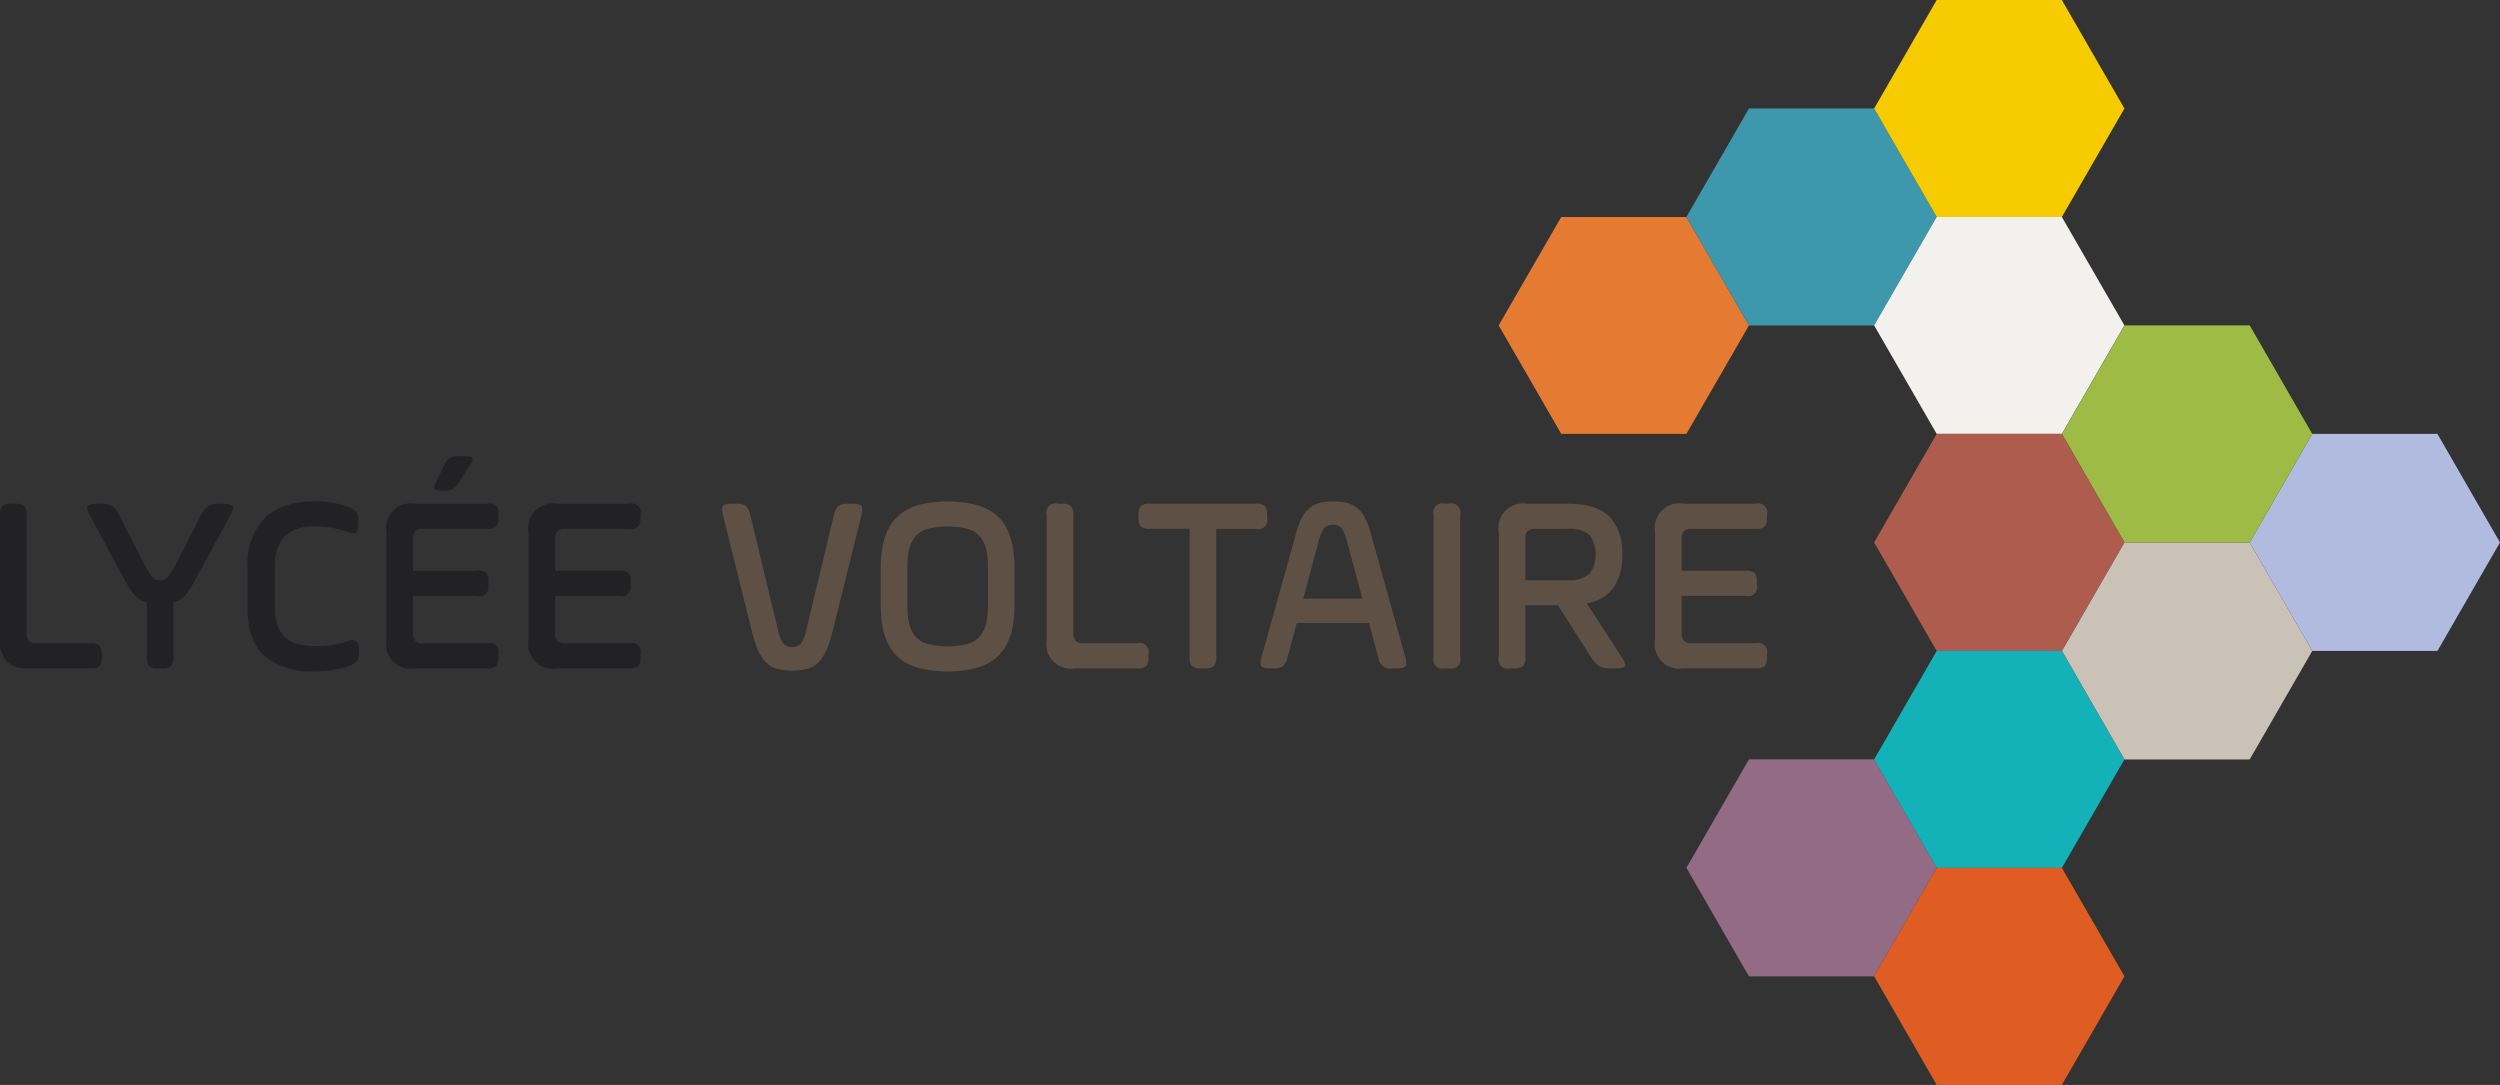
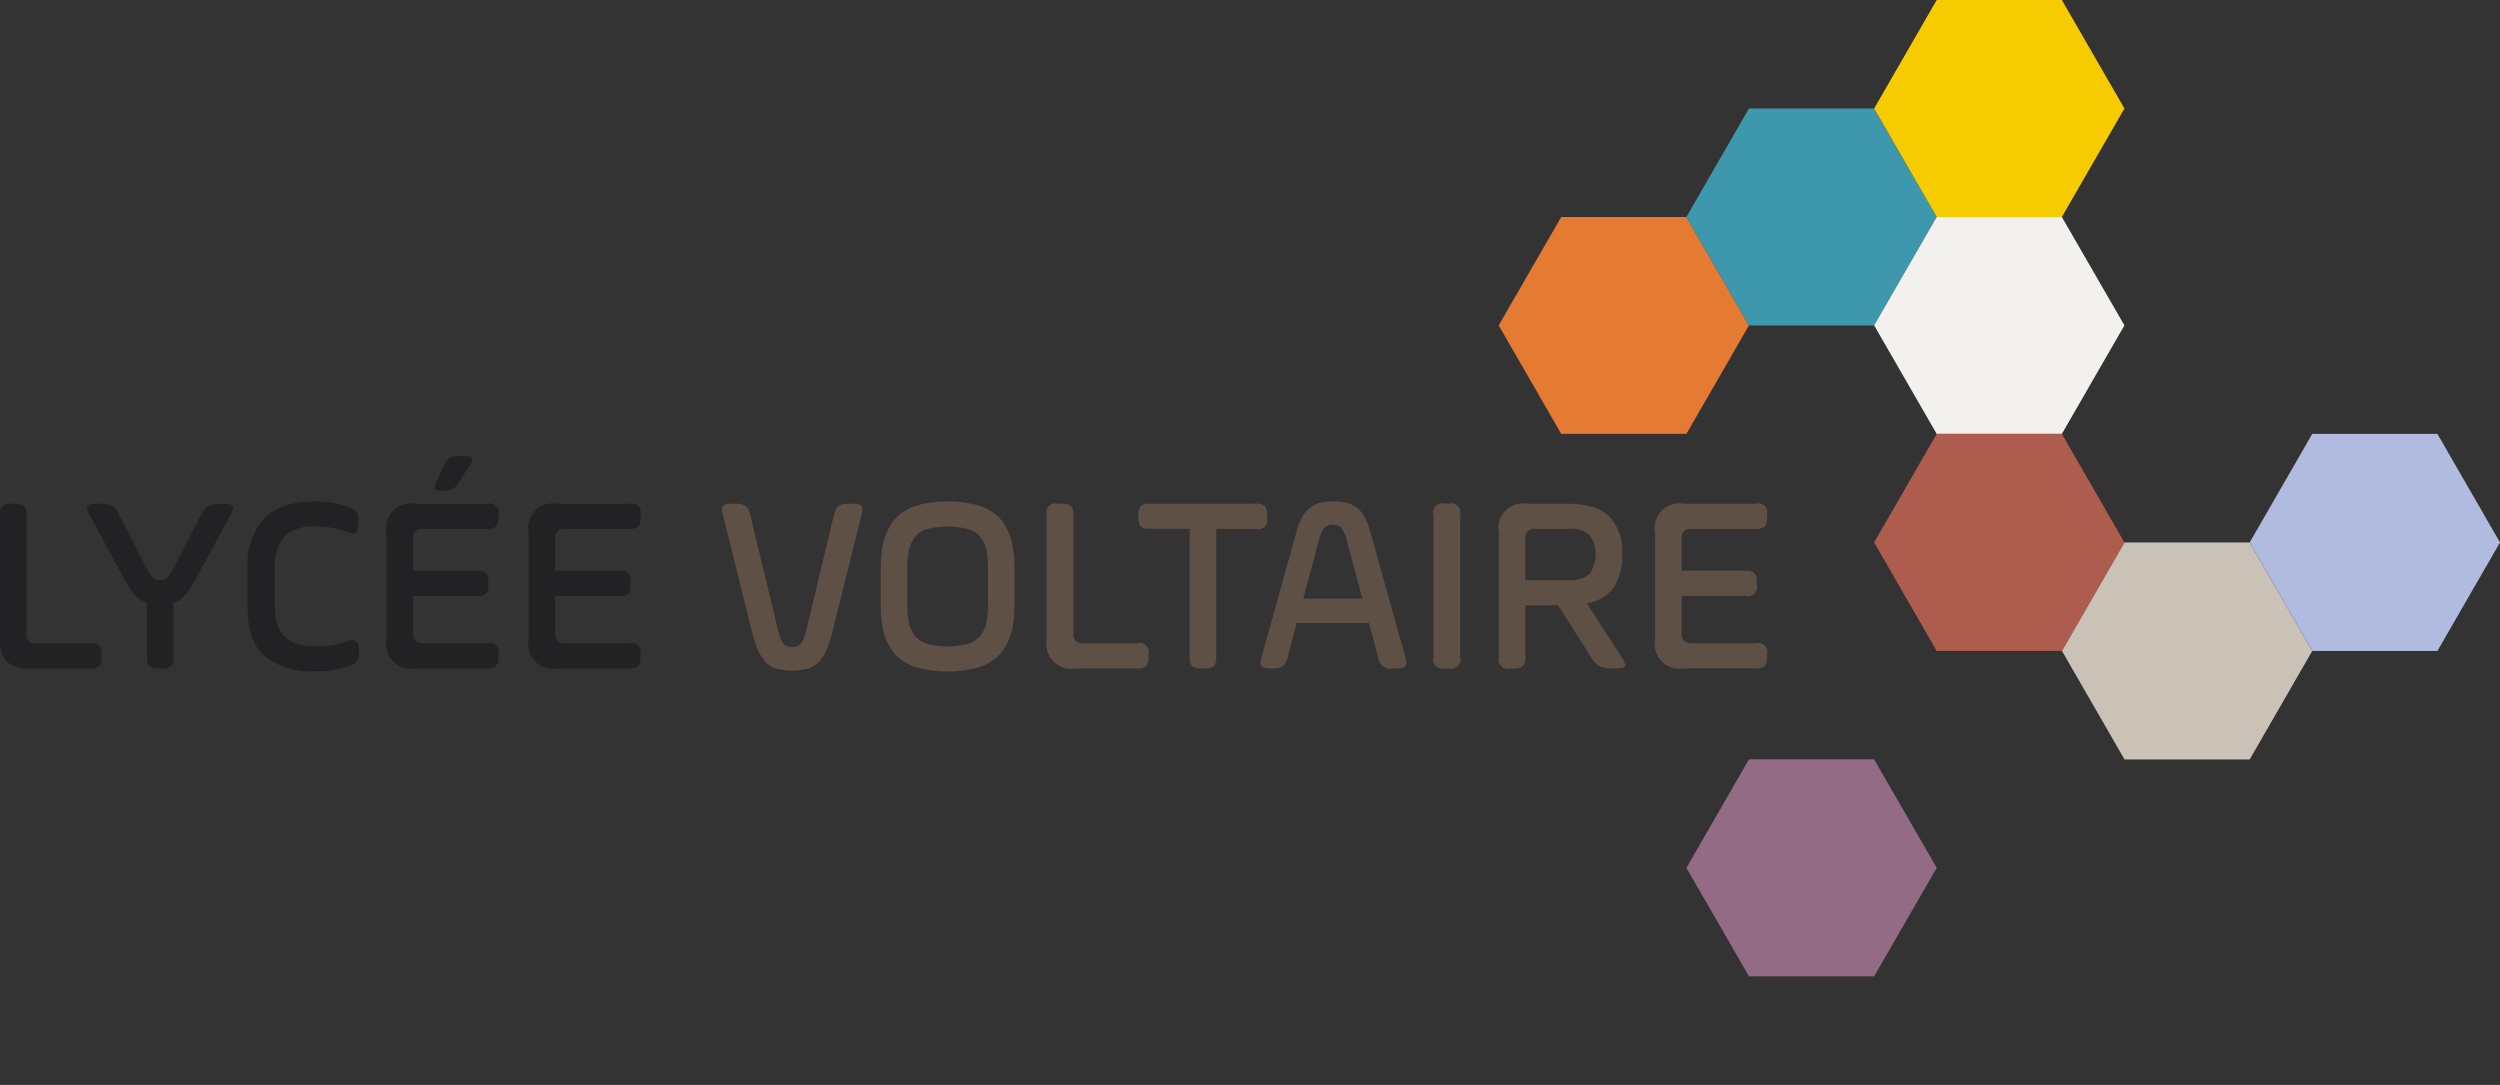
<svg xmlns="http://www.w3.org/2000/svg" width="265" height="115" viewBox="0 0 265 115">
  <rect x="0" y="0" width="265" height="115" fill="#333333" stroke="none" />
  <g id="logo" transform="translate(-0.001)">
    <path id="Tracé_320" data-name="Tracé 320" d="M185.392,34.492l-6.633,11.5H165.493l-6.633-11.5L165.493,23h13.266Z" fill="#e57b32" />
    <path id="Tracé_321" data-name="Tracé 321" d="M205.291,23l-6.633,11.5H185.392L178.759,23l6.633-11.5h13.266Z" fill="#3d97ad" />
    <path id="Tracé_322" data-name="Tracé 322" d="M225.19,11.5,218.557,23H205.291l-6.633-11.5L205.291,0h13.266Z" fill="#f6cb00" />
    <path id="Tracé_323" data-name="Tracé 323" d="M225.19,34.492l-6.633,11.5H205.291l-6.633-11.5L205.291,23h13.266Z" fill="#f2f1ed" />
    <path id="Tracé_324" data-name="Tracé 324" d="M225.19,57.5,218.557,69H205.291l-6.633-11.5,6.633-11.51h13.266Z" fill="#ae5c4e" />
    <path id="Tracé_325" data-name="Tracé 325" d="M205.291,91.993l-6.633,11.5H185.392l-6.633-11.5,6.633-11.5h13.266Z" fill="#936b85" />
-     <path id="Tracé_326" data-name="Tracé 326" d="M225.19,80.5l-6.633,11.5H205.291l-6.633-11.5L205.291,69h13.266Z" fill="#12b2b8" />
-     <path id="Tracé_327" data-name="Tracé 327" d="M225.19,103.49,218.557,115H205.291l-6.633-11.51,6.633-11.5h13.266Z" fill="#df5d23" />
    <path id="Tracé_328" data-name="Tracé 328" d="M245.1,69l-6.633,11.5H225.2L218.57,69,225.2,57.5h13.266Z" fill="#cac2b7" />
    <path id="Tracé_329" data-name="Tracé 329" d="M265,57.5,258.368,69H245.1l-6.633-11.5L245.1,45.99h13.266Z" fill="#b1bbdf" />
-     <path id="Tracé_330" data-name="Tracé 330" d="M245.1,45.99,238.469,57.5H225.2L218.57,45.99l6.633-11.5h13.266Z" fill="#9ebb45" />
    <path id="Tracé_331" data-name="Tracé 331" d="M9.575,68.187H3.852a1.09,1.09,0,0,1-.786-.243,1.051,1.051,0,0,1-.249-.78V54.63a1.412,1.412,0,0,0-.249-.989,1.467,1.467,0,0,0-1-.243H1.232a1.441,1.441,0,0,0-.989.243A1.438,1.438,0,0,0,0,54.63V67.793a3.209,3.209,0,0,0,.72,2.334,3.2,3.2,0,0,0,2.332.72H9.575a1.424,1.424,0,0,0,.964-.235,1.4,1.4,0,0,0,.242-.971v-.248a1.4,1.4,0,0,0-.242-.964,1.391,1.391,0,0,0-.963-.242ZM23.694,53.4h-.381a2.492,2.492,0,0,0-1.253.243,2.4,2.4,0,0,0-.78.989L18.748,59.6a8.5,8.5,0,0,1-.939,1.567,1.081,1.081,0,0,1-.833.334,1.1,1.1,0,0,1-.85-.334A8.667,8.667,0,0,1,15.19,59.6L12.653,54.63a2.358,2.358,0,0,0-.763-.989,2.458,2.458,0,0,0-1.248-.243H10.26q-.841,0-.986.249a.261.261,0,0,0-.04.157,1.977,1.977,0,0,0,.3.826l3.6,6.687a9.1,9.1,0,0,0,1.184,1.822,3.128,3.128,0,0,0,1.25.733v5.743a1.462,1.462,0,0,0,.239.99,1.418,1.418,0,0,0,.981.243h.375a1.418,1.418,0,0,0,.981-.243,1.457,1.457,0,0,0,.24-.99V63.872a2.855,2.855,0,0,0,1.216-.72,10.094,10.094,0,0,0,1.177-1.835l3.631-6.687a1.987,1.987,0,0,0,.3-.826.261.261,0,0,0-.039-.157C24.582,53.481,24.253,53.4,23.694,53.4Zm14.044,14.56a.81.81,0,0,0-.76-.034,9.3,9.3,0,0,1-3.458.563,6.848,6.848,0,0,1-2.129-.287,2.948,2.948,0,0,1-1.349-.844,3.417,3.417,0,0,1-.688-1.256,5.829,5.829,0,0,1-.209-1.655V60.154a4.624,4.624,0,0,1,1.008-3.284A4.316,4.316,0,0,1,33.4,55.81a9.727,9.727,0,0,1,3.471.595,1.835,1.835,0,0,0,.59.126.439.439,0,0,0,.3-.092,1.339,1.339,0,0,0,.209-.917v-.407a1.394,1.394,0,0,0-.2-.878,2.794,2.794,0,0,0-.93-.524,9.1,9.1,0,0,0-3.393-.564q-3.654,0-5.429,1.8a7.077,7.077,0,0,0-1.775,5.191v4.3q0,3.488,1.8,5.1a7.877,7.877,0,0,0,5.409,1.612,10.148,10.148,0,0,0,3.5-.537,2.147,2.147,0,0,0,.838-.491,1.315,1.315,0,0,0,.262-.912v-.4a.944.944,0,0,0-.314-.846ZM51.622,53.4h-7.6a2.614,2.614,0,0,0-3.052,3.055v11.34a2.613,2.613,0,0,0,3.052,3.054h7.6a1.419,1.419,0,0,0,.963-.235,1.392,1.392,0,0,0,.243-.971v-.248a.968.968,0,0,0-1.206-1.206h-6.8a1.088,1.088,0,0,1-.786-.243,1.047,1.047,0,0,1-.249-.78v-4h6.759a.966.966,0,0,0,1.2-1.212v-.238a.966.966,0,0,0-1.2-1.212H43.789V57.066a1.047,1.047,0,0,1,.242-.772,1.11,1.11,0,0,1,.793-.235h6.8a1.391,1.391,0,0,0,.963-.242,1.416,1.416,0,0,0,.242-.977V54.6A.969.969,0,0,0,51.621,53.4Zm-4.834-1.4h.289a2.018,2.018,0,0,0,.923-.17,1.845,1.845,0,0,0,.636-.682l1.178-1.862q.366-.564.262-.747c-.07-.122-.327-.183-.773-.183h-.667a1.9,1.9,0,0,0-.983.2,1.867,1.867,0,0,0-.6.8l-.826,1.743c-.174.359-.224.6-.151.722S46.386,51.995,46.788,51.995Zm12.306,4.3a1.112,1.112,0,0,1,.793-.235h6.8a1.391,1.391,0,0,0,.963-.242,1.422,1.422,0,0,0,.242-.977V54.6A.969.969,0,0,0,66.684,53.4h-7.6a2.614,2.614,0,0,0-3.052,3.055v11.34a2.613,2.613,0,0,0,3.052,3.054h7.6a1.419,1.419,0,0,0,.963-.235,1.392,1.392,0,0,0,.243-.971v-.248a.968.968,0,0,0-1.206-1.206h-6.8a1.09,1.09,0,0,1-.786-.243,1.047,1.047,0,0,1-.249-.78v-4h6.759a.966.966,0,0,0,1.205-1.212v-.238A.966.966,0,0,0,65.611,60.5H58.852V57.066a1.047,1.047,0,0,1,.242-.772Z" fill="#222224" />
    <path id="Tracé_332" data-name="Tracé 332" d="M90.371,53.4h-.459a1.716,1.716,0,0,0-1.041.236,1.818,1.818,0,0,0-.478.972L85.5,66.649a4.645,4.645,0,0,1-.583,1.563,1.371,1.371,0,0,1-1.9,0,4.7,4.7,0,0,1-.583-1.577L79.538,54.61a1.73,1.73,0,0,0-.474-.968,1.708,1.708,0,0,0-1.047-.244h-.454q-.741,0-.923.236a.587.587,0,0,0-.092.361,2.616,2.616,0,0,0,.092.609l2.976,11.969a18.179,18.179,0,0,0,.623,2.084,4.915,4.915,0,0,0,.785,1.365,2.6,2.6,0,0,0,1.184.826,6.7,6.7,0,0,0,3.519,0,2.623,2.623,0,0,0,1.193-.826,4.91,4.91,0,0,0,.792-1.363,18.329,18.329,0,0,0,.629-2.086L91.314,54.6a2.609,2.609,0,0,0,.092-.6.6.6,0,0,0-.092-.368C91.192,53.477,90.877,53.4,90.371,53.4Zm16.294,2.523a4.476,4.476,0,0,0-1.278-1.507,5.95,5.95,0,0,0-2.035-.931,12.778,12.778,0,0,0-5.805,0,5.864,5.864,0,0,0-2.021.931,4.561,4.561,0,0,0-1.279,1.508,6.725,6.725,0,0,0-.685,1.946,12.924,12.924,0,0,0-.2,2.373v3.842a13.3,13.3,0,0,0,.19,2.372,6.577,6.577,0,0,0,.678,1.948,4.6,4.6,0,0,0,1.278,1.508,5.9,5.9,0,0,0,2.029.931,12.812,12.812,0,0,0,5.8,0,6,6,0,0,0,2.029-.931,4.588,4.588,0,0,0,1.285-1.5,6.631,6.631,0,0,0,.684-1.947,12.93,12.93,0,0,0,.2-2.379V60.241a12.831,12.831,0,0,0-.2-2.373A6.827,6.827,0,0,0,106.665,55.921Zm-1.942,8.162A9.327,9.327,0,0,1,104.559,66a3.407,3.407,0,0,1-.624,1.364,2.586,2.586,0,0,1-1.311.878,8.758,8.758,0,0,1-4.355,0,2.559,2.559,0,0,1-1.306-.878A3.482,3.482,0,0,1,96.346,66a9.335,9.335,0,0,1-.163-1.914V60.241a9.418,9.418,0,0,1,.163-1.927,3.471,3.471,0,0,1,.617-1.363,2.516,2.516,0,0,1,1.305-.872,8.952,8.952,0,0,1,4.356,0,2.541,2.541,0,0,1,1.311.872,3.4,3.4,0,0,1,.624,1.363,9.416,9.416,0,0,1,.164,1.927Zm15.81,4.1h-5.724a1.091,1.091,0,0,1-.786-.243,1.051,1.051,0,0,1-.248-.78V54.63a1.411,1.411,0,0,0-.25-.989,1.465,1.465,0,0,0-1-.243h-.341a.982.982,0,0,0-1.231,1.232V67.793a2.613,2.613,0,0,0,3.052,3.054h6.523a1.423,1.423,0,0,0,.963-.235,1.4,1.4,0,0,0,.242-.971v-.248a.967.967,0,0,0-1.205-1.206Zm13.78-13.347V54.6a1.419,1.419,0,0,0-.237-.963,1.389,1.389,0,0,0-.971-.243H121.9a1.414,1.414,0,0,0-.977.243,1.388,1.388,0,0,0-.243.963v.236a1.417,1.417,0,0,0,.243.97,1.4,1.4,0,0,0,.981.249h4.2V69.615a1.455,1.455,0,0,0,.24.99,1.416,1.416,0,0,0,.98.243h.376a1.416,1.416,0,0,0,.98-.243,1.455,1.455,0,0,0,.24-.99V56.059H133.1a.974.974,0,0,0,1.212-1.219Zm11.293,2.822c-.164-.589-.3-1.077-.407-1.464a7.517,7.517,0,0,0-.427-1.143,3.392,3.392,0,0,0-.56-.875,3.531,3.531,0,0,0-.709-.568,2.873,2.873,0,0,0-.937-.359,7.168,7.168,0,0,0-2.439,0,2.853,2.853,0,0,0-.943.36,3.393,3.393,0,0,0-.709.577,3.663,3.663,0,0,0-.567.872,6.8,6.8,0,0,0-.433,1.138q-.164.586-.413,1.483l-3.339,11.984a2.476,2.476,0,0,0-.1.616.583.583,0,0,0,.078.328q.178.235.9.236h.369A1.66,1.66,0,0,0,136,70.607a1.839,1.839,0,0,0,.49-.961l.968-3.61h7.656l.976,3.632a1.291,1.291,0,0,0,1.564,1.18h.383c.5,0,.816-.079.939-.238a.541.541,0,0,0,.091-.343,2.317,2.317,0,0,0-.1-.608l-3.354-12Zm-7.464,5.8,1.578-5.882a5.082,5.082,0,0,1,.612-1.567,1.14,1.14,0,0,1,.961-.377,1.1,1.1,0,0,1,.94.374,5.2,5.2,0,0,1,.606,1.592l1.578,5.86Zm15.4-10.068h-.353a.982.982,0,0,0-1.232,1.232V69.615a.983.983,0,0,0,1.232,1.233h.353a.983.983,0,0,0,1.232-1.233V54.63a.983.983,0,0,0-1.232-1.232ZM168.2,63.951a4.346,4.346,0,0,0,2.882-1.724,6.061,6.061,0,0,0,.878-3.441,5.52,5.52,0,0,0-1.343-4.005q-1.341-1.383-4.447-1.383h-4.243a2.614,2.614,0,0,0-3.052,3.055V69.615a.983.983,0,0,0,1.232,1.233h.34a1.465,1.465,0,0,0,.995-.243,1.417,1.417,0,0,0,.248-.99V64.161h3.458l3.511,5.507a2.682,2.682,0,0,0,.871.944,2.715,2.715,0,0,0,1.277.236h.458q.839,0,.97-.236a.3.3,0,0,0,.027-.132,1.809,1.809,0,0,0-.355-.812L168.2,63.951Zm-6.51-2.451V57.069a1.047,1.047,0,0,1,.243-.774,1.108,1.108,0,0,1,.792-.236h3.445a3.261,3.261,0,0,1,2.332.649,3.605,3.605,0,0,1-.006,4.116,3.171,3.171,0,0,1-2.326.676ZM178.5,56.294a1.108,1.108,0,0,1,.792-.235h6.8a1.386,1.386,0,0,0,.962-.242,1.416,1.416,0,0,0,.243-.977V54.6a.968.968,0,0,0-1.205-1.206h-7.6a2.614,2.614,0,0,0-3.052,3.055v11.34a2.613,2.613,0,0,0,3.052,3.054h7.6a1.418,1.418,0,0,0,.962-.235,1.392,1.392,0,0,0,.243-.971v-.248a.968.968,0,0,0-1.205-1.206h-6.8a1.087,1.087,0,0,1-.785-.243,1.051,1.051,0,0,1-.25-.78v-4h6.76a.966.966,0,0,0,1.205-1.212v-.238a1.4,1.4,0,0,0-.243-.974,1.412,1.412,0,0,0-.962-.238h-6.759V57.066a1.043,1.043,0,0,1,.242-.772Z" fill="#5e5045" />
  </g>
</svg>